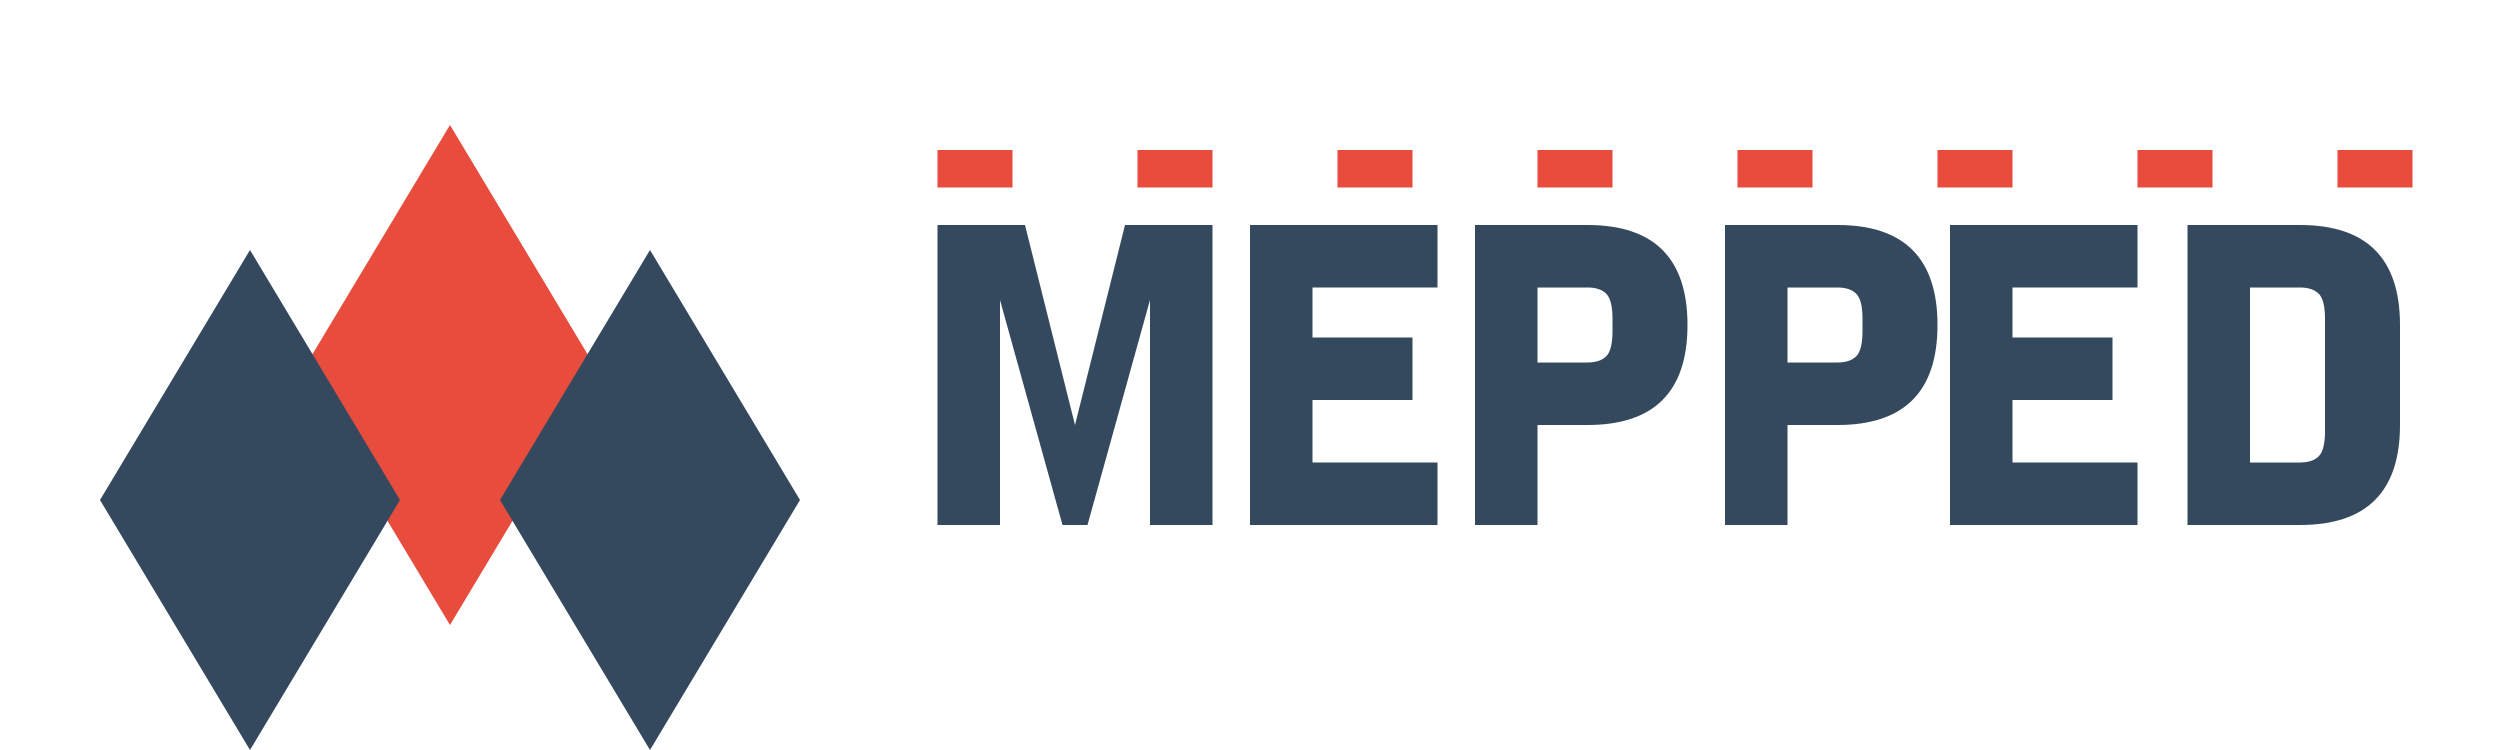
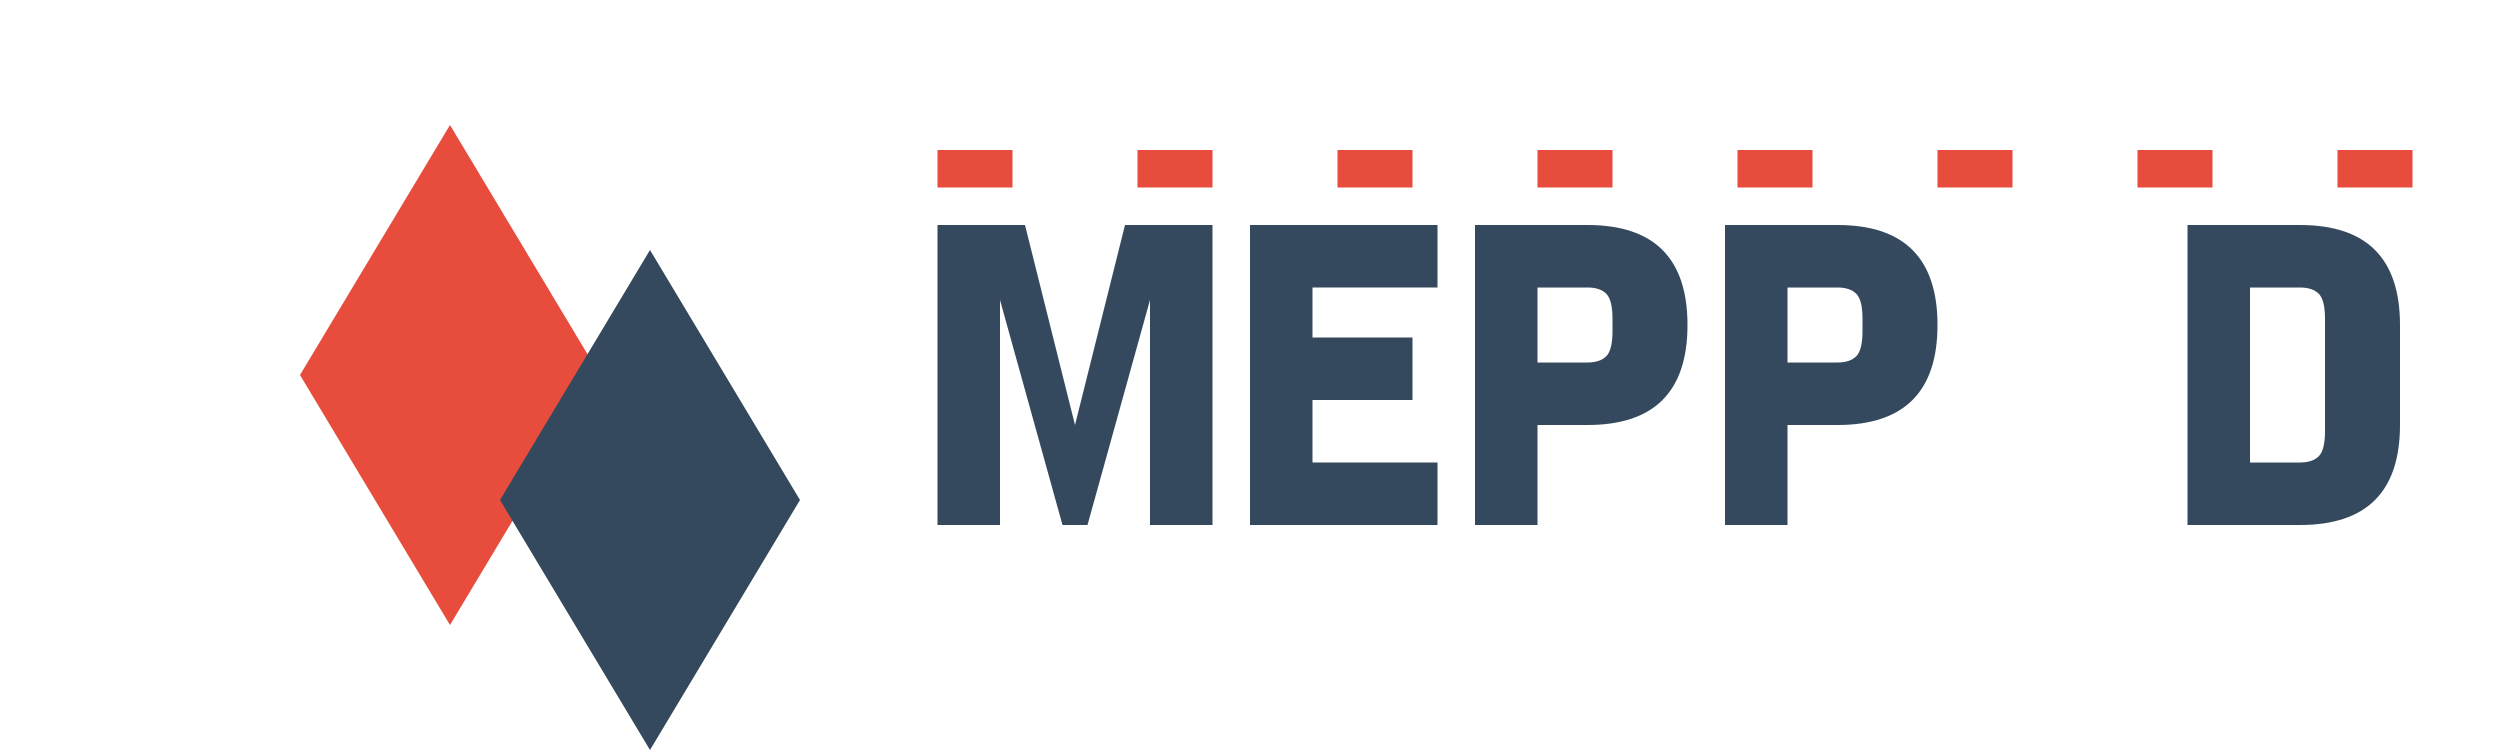
<svg xmlns="http://www.w3.org/2000/svg" width="200" height="60" viewBox="0 0 200 60" fill="none">
  <path d="M36 10L48 30L36 50L24 30L36 10Z" fill="#e74c3c" />
-   <path d="M20 20L32 40L20 60L8 40L20 20Z" fill="#34495e" />
  <path d="M52 20L64 40L52 60L40 40L52 20Z" fill="#34495e" />
  <path d="M75 18L82 18L86 34L90 18L97 18L97 42L92 42L92 24L87 42L85 42L80 24L80 42L75 42L75 18Z" fill="#34495e" />
  <path d="M100 18L115 18L115 23L105 23L105 27L113 27L113 32L105 32L105 37L115 37L115 42L100 42L100 18Z" fill="#34495e" />
  <path d="M118 18L127 18C129.667 18 131.667 18.667 133 20C134.333 21.333 135 23.333 135 26C135 28.667 134.333 30.667 133 32C131.667 33.333 129.667 34 127 34L123 34L123 42L118 42L118 18ZM127 29C127.667 29 128.167 28.833 128.5 28.5C128.833 28.167 129 27.5 129 26.5L129 25.5C129 24.5 128.833 23.833 128.5 23.5C128.167 23.167 127.667 23 127 23L123 23L123 29L127 29Z" fill="#34495e" />
  <path d="M138 18L147 18C149.667 18 151.667 18.667 153 20C154.333 21.333 155 23.333 155 26C155 28.667 154.333 30.667 153 32C151.667 33.333 149.667 34 147 34L143 34L143 42L138 42L138 18ZM147 29C147.667 29 148.167 28.833 148.5 28.5C148.833 28.167 149 27.5 149 26.5L149 25.5C149 24.5 148.833 23.833 148.5 23.5C148.167 23.167 147.667 23 147 23L143 23L143 29L147 29Z" fill="#34495e" />
-   <path d="M156 18L171 18L171 23L161 23L161 27L169 27L169 32L161 32L161 37L171 37L171 42L156 42L156 18Z" fill="#34495e" />
  <path d="M175 18L184 18C186.667 18 188.667 18.667 190 20C191.333 21.333 192 23.333 192 26L192 34C192 36.667 191.333 38.667 190 40C188.667 41.333 186.667 42 184 42L175 42L175 18ZM184 37C184.667 37 185.167 36.833 185.5 36.5C185.833 36.167 186 35.5 186 34.5L186 25.5C186 24.5 185.833 23.833 185.5 23.5C185.167 23.167 184.667 23 184 23L180 23L180 37L184 37Z" fill="#34495e" />
  <path d="M75 15L75 12L81 12L81 15L75 15Z" fill="#e74c3c" />
  <path d="M91 15L91 12L97 12L97 15L91 15Z" fill="#e74c3c" />
  <path d="M107 15L107 12L113 12L113 15L107 15Z" fill="#e74c3c" />
-   <path d="M123 15L123 12L129 12L129 15L123 15Z" fill="#e74c3c" />
+   <path d="M123 15L123 12L129 12L129 15L123 15" fill="#e74c3c" />
  <path d="M139 15L139 12L145 12L145 15L139 15Z" fill="#e74c3c" />
  <path d="M155 15L155 12L161 12L161 15L155 15Z" fill="#e74c3c" />
  <path d="M171 15L171 12L177 12L177 15L171 15Z" fill="#e74c3c" />
  <path d="M187 15L187 12L193 12L193 15L187 15Z" fill="#e74c3c" />
</svg>